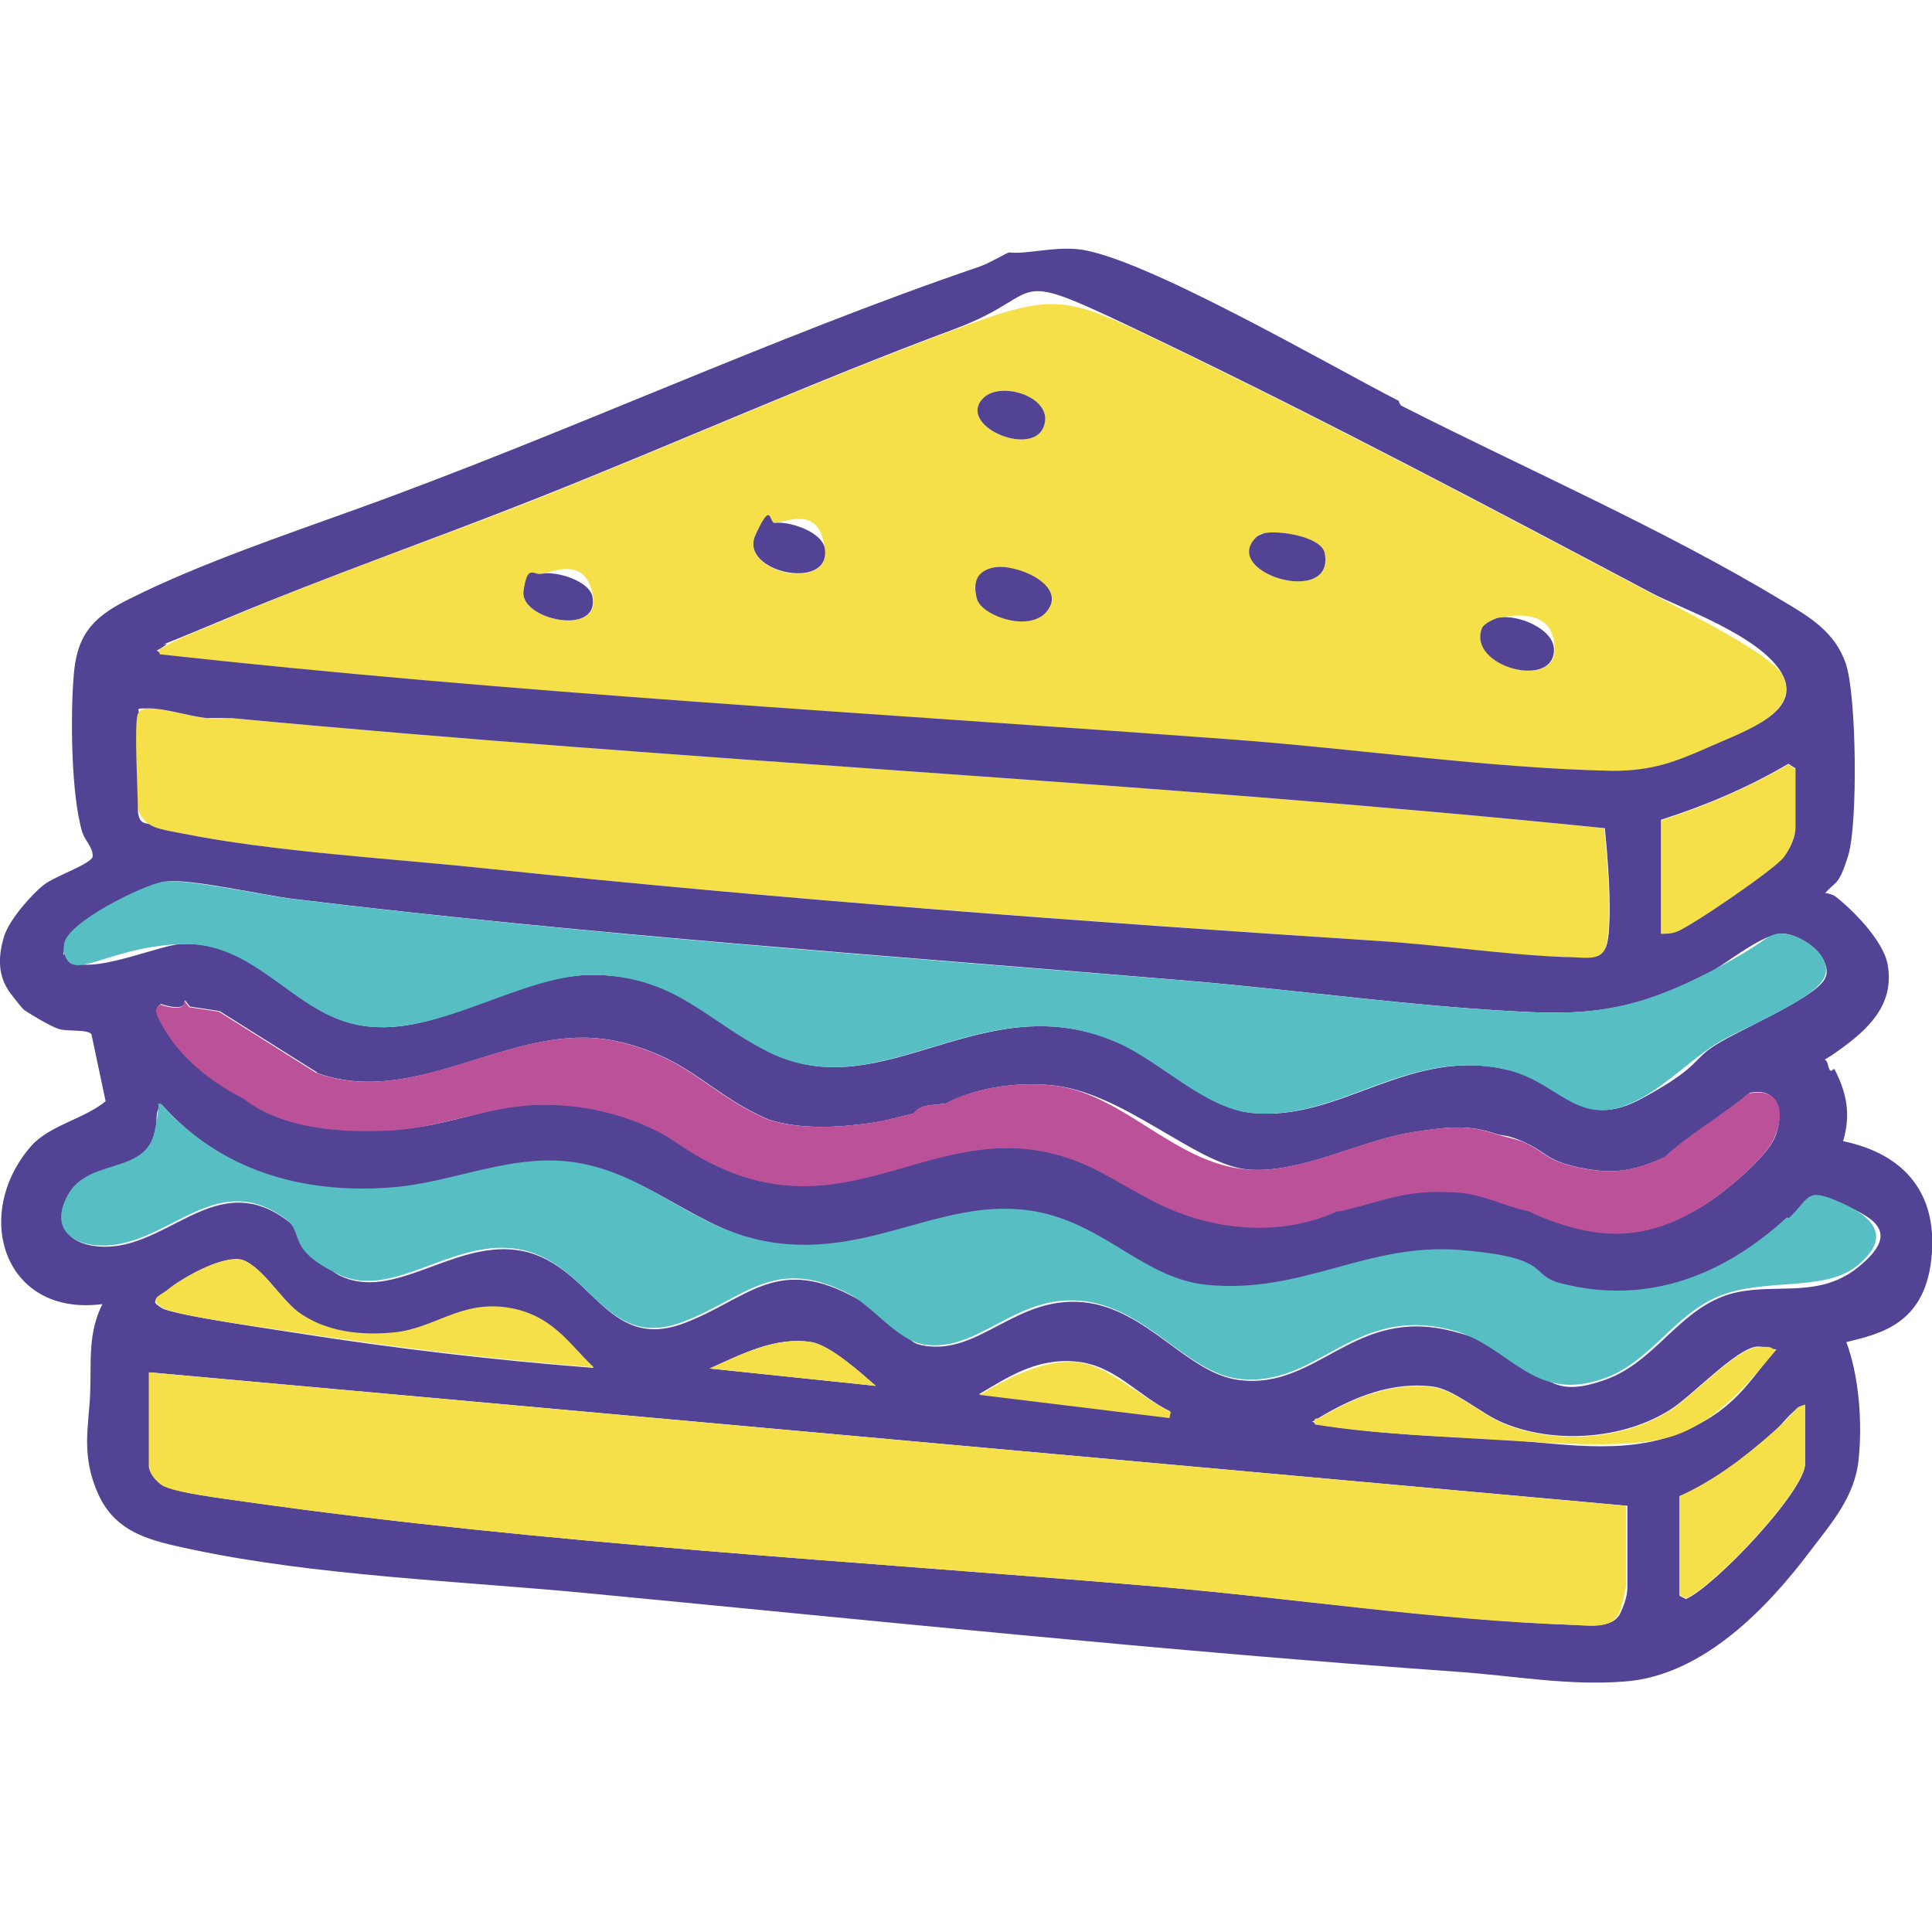
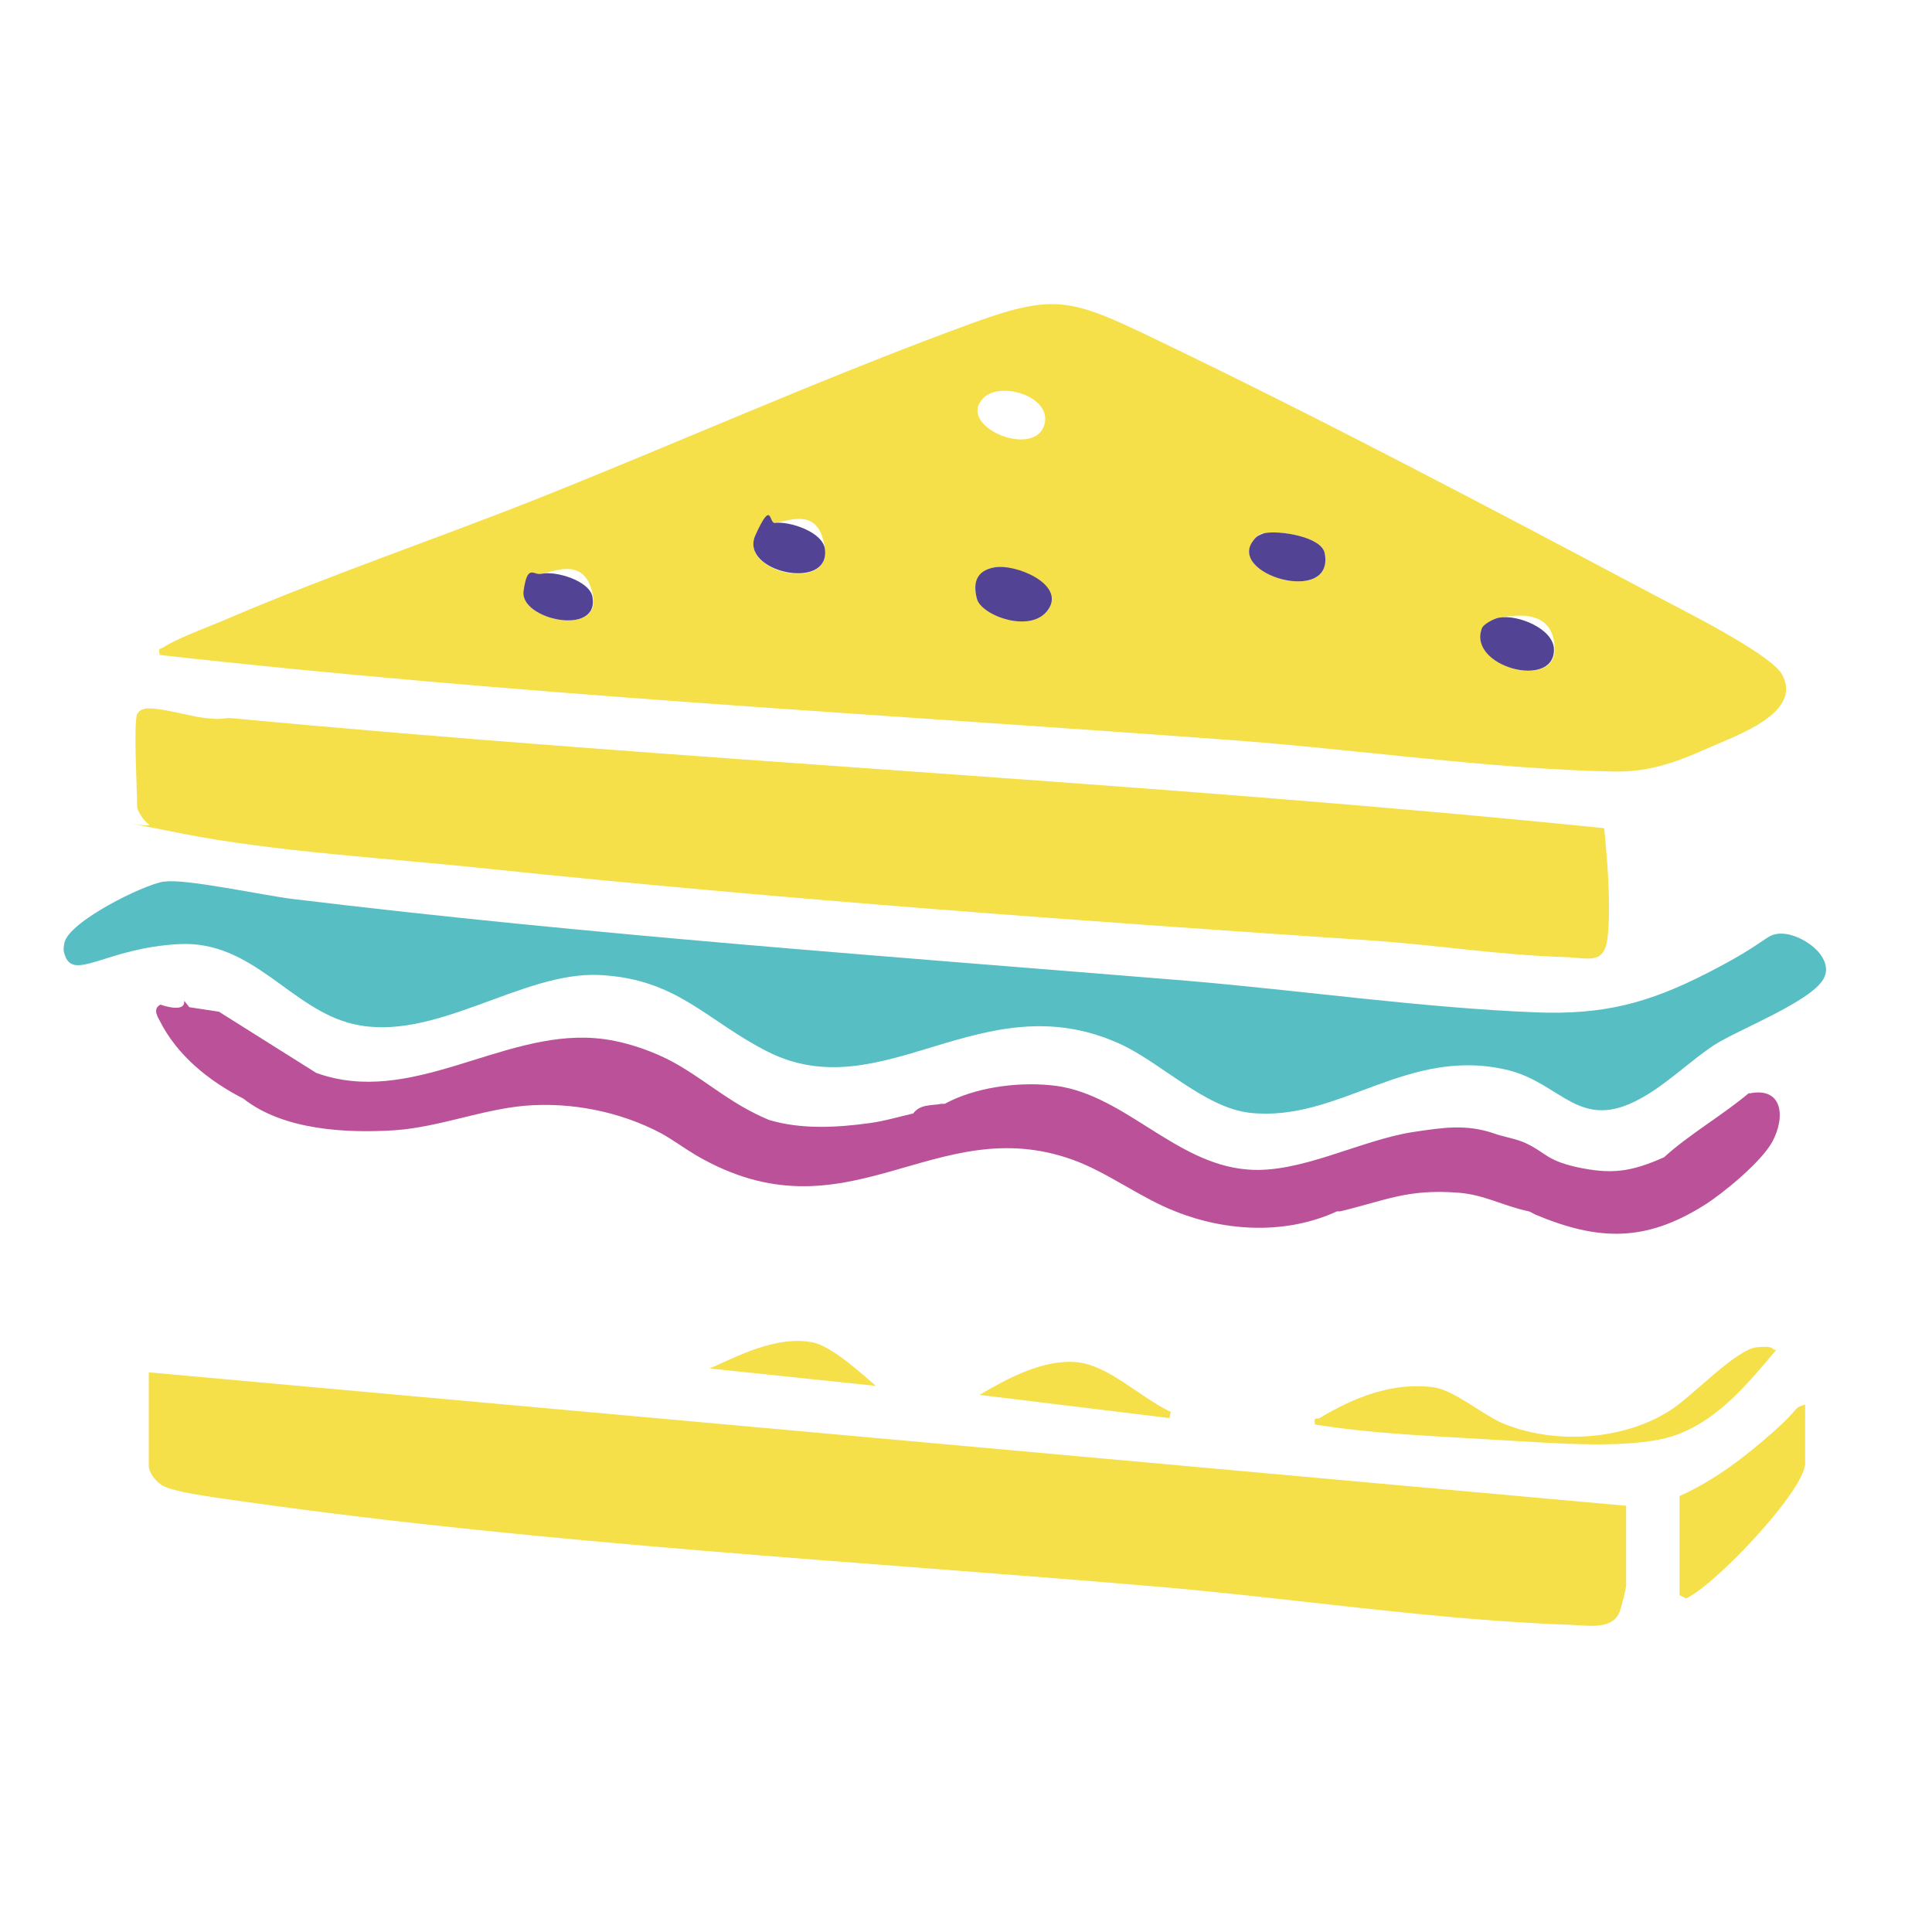
<svg xmlns="http://www.w3.org/2000/svg" id="Lager_1" version="1.1" viewBox="0 0 300 300">
  <defs>
    <style>
      .st0 {
        fill: #f5e04a;
      }

      .st1 {
        fill: #57bec3;
      }

      .st2 {
        fill: #524394;
      }

      .st3 {
        fill: #bb5299;
      }
    </style>
  </defs>
  <g>
    <path class="st0" d="M21.4,110.8c.2-.6,1.1-.8,1.7-.8,2.4,0,6.2,1.2,8.8,1.5s2.6,0,3.9,0c71,6.7,142.4,9.9,213.3,17.1.5,5.2,1,11.1.6,16.3s-2.8,3.8-7.1,3.7c-9.5-.3-19.2-1.8-28.8-2.5-46.1-3.1-92.1-6.4-138-11.2-14.9-1.6-33.2-2.6-47.7-5.5s-3.9-.6-5-1.4-1.8-2.4-1.8-2.6c0-2.8-.6-12.8,0-14.6h0Z" />
-     <path class="st0" d="M257.9,145v-17.6c6.9-2.2,13.6-5.1,19.8-8.7l1.1.7v9.3c0,1-1.1,3.6-1.8,4.5-1.3,1.7-14.6,10.8-16.7,11.6s-1.5.4-2.4.3h0Z" />
    <g>
      <path class="st0" d="M24.8,101.6c-.3-1.1.2-.8.6-1.1,2.3-1.5,7.4-3.3,10.1-4.5,15.7-6.7,31.9-12.2,47.8-18.5,21.6-8.6,43.1-18.2,64.9-26.3,15.5-5.8,17.2-5.3,31.9,1.8,25.4,12.2,51.5,26,76.4,39.2,4.1,2.2,18.3,9.2,20.2,12.5,3.3,5.9-6.8,9.4-11.1,11.3s-9.1,4-15.2,3.8c-19.2-.4-40.2-3.5-59.5-4.9-55.4-4.1-110.9-7-166.1-13.2h0ZM152.7,61.8c-4.2,4.2,7.2,9.2,9.3,4.6,2-4.6-6.5-7.4-9.3-4.6ZM120.3,81.2c-.9,0-2.6,1-3,1.9-2.6,5.8,11.6,8.9,10.8,2.2s-5.5-4.4-7.8-4.1ZM196.3,82.8c-.6,0-1.1.4-1.5.9-4.7,5.4,12.5,10.5,10.9,2.2-.5-2.6-7.2-3.6-9.4-3.1ZM154.4,88.1c-2.6.5-3.4,2.4-2.7,4.9s9.1,4.7,11.1,1.6-5.1-7.1-8.4-6.5h0ZM84.1,89.1c-1.1.3-2.5,1.5-2.7,2.7-.7,4.4,11.7,7.1,10.7.9s-5.7-4.1-7.9-3.6h0ZM232.9,95.9c-.7,0-2.5,1-2.7,1.7-2.2,5.9,11.2,9.5,11.2,3.3s-5.7-5.5-8.4-5h-.1Z" />
      <path class="st2" d="M154.4,88.1c3.3-.6,11,2.6,8.4,6.5s-10.4,1-11.1-1.6,0-4.4,2.7-4.9h0Z" />
      <path class="st2" d="M232.9,95.9c2.7-.5,8.4,1.7,8.4,5,0,6.2-13.4,2.6-11.2-3.3.2-.7,2-1.6,2.7-1.7h.1Z" />
      <path class="st2" d="M196.3,82.8c2.2-.5,8.9.5,9.4,3.1,1.6,8.3-15.7,3.2-10.9-2.2.4-.5.9-.7,1.5-.9Z" />
      <path class="st2" d="M120.3,81.2c2.3-.3,7.5,1.4,7.8,4.1.8,6.6-13.4,3.5-10.8-2.2s2.1-1.8,3-1.9Z" />
-       <path class="st2" d="M152.7,61.8c2.8-2.8,11.3,0,9.3,4.6s-13.5-.4-9.3-4.6Z" />
      <path class="st2" d="M84.1,89.1c2.2-.5,7.5,1.1,7.9,3.6,1.1,6.2-11.3,3.5-10.7-.9s1.6-2.4,2.7-2.7h0Z" />
    </g>
  </g>
  <g>
-     <path class="st2" d="M217.2,62.4c.1,0,.1.5.6.7,19.1,9.7,40.6,19.1,59,30.2,4.2,2.5,8.1,4.8,9.8,9.7,1.7,4.9,1.9,24.9.4,29.8s-2,4-3.6,5.9c.5,0,1.2.2,1.6.5,2.6,2,7.4,6.8,8.1,10.5,1.2,6.5-3.3,10.4-8,13.7s-1.8-.3-1.3,1.8c.5,2.1.8.4,1.1.9,1.9,3.7,2.5,7,1.3,11.1,9.6,2,14.8,8.2,13.7,18.3s-7.9,11.6-13.2,12.9c2,5.4,2.5,12.5,1.9,18.3-.6,5.7-4.2,9.8-7.4,14-6.6,8.8-16.7,19.5-28.9,20.4-8.8.7-17.3-.9-25.9-1.5-45.1-3.2-90.2-7.9-135.1-12.2-19.8-1.9-42.2-2.7-61.5-6.8-6.1-1.3-11.7-2.4-14.5-8.5s-1.5-10.7-1.3-15.7-.4-9.3,1.9-13.9c-15.3,2-20.3-13.9-11.1-24.5,2.9-3.3,8.2-4.2,11.6-7l-2.2-10.4c-.6-.8-3.6-.4-5-.8s-5.3-2.8-5.6-3.1-2.3-2.8-2.4-3.1c-1.6-2.5-1.4-5.4-.6-8.1s4.4-6.7,6.2-8.1,7.3-3.2,7.6-4.4c0-1.5-1.1-2.3-1.6-3.7-1.8-5.8-1.9-18.8-1.3-25s3.4-8.8,9-11.5c10.4-5.2,23.9-9.8,35-13.8,32.2-11.6,64.6-26.7,96.6-37.6,1.5-.5,4.3-2.2,4.6-2.2,2.9.3,6.6-.9,10.7-.5,9.8,1,39.3,18.2,49.9,23.6h-.1ZM24.8,101.6c55.2,6.1,110.7,9.1,166.1,13.2,19.3,1.4,40.3,4.5,59.5,4.9,6.2,0,9.8-1.4,15.2-3.8s14.4-5.4,11.1-11.3-16.1-10.3-20.2-12.5c-24.9-13.2-51-27-76.4-39.2s-16.3-7.6-31.9-1.8c-21.8,8.1-43.2,17.7-64.9,26.3-15.9,6.3-32,11.9-47.8,18.5s-7.8,3-10.1,4.5-.9,0-.6,1.1h0ZM21.4,110.8c-.6,1.8,0,11.8,0,14.6s1.3,2.3,1.8,2.6c1.1.8,3.6,1.1,5,1.4,14.4,2.9,32.7,3.9,47.7,5.5,45.9,4.8,91.9,8.2,138,11.2,9.5.6,19.2,2.1,28.8,2.5,4.3,0,6.7,1.2,7.1-3.7s-.1-11.1-.6-16.3c-70.9-7.2-142.4-10.4-213.3-17.1-1.3,0-2.6,0-3.9,0-2.6-.3-6.4-1.5-8.8-1.5s-1.5,0-1.7.8h0ZM257.9,145c.9,0,1.6,0,2.4-.3,2.1-.7,15.4-9.8,16.7-11.6s1.8-3.5,1.8-4.5v-9.3l-1.1-.7c-6.3,3.7-12.9,6.5-19.8,8.7v17.6h0ZM25.6,136.9c-3.2.5-14.7,6.2-15.4,9.5s-.2,1.2,0,1.7c1.3,4.5,14.1-1.3,17.8-1.5,11.5-.7,17.3,10.1,27,12.4,12.6,3,24.9-8.3,38.3-7.6s16.6,7.2,26.1,11.9c17.8,9,33.2-10.8,54.5-1.3,6.5,2.9,13.3,10,20.4,10.8,13.9,1.5,24.5-10.5,40.2-6.6,8.3,2.1,11,9.5,20.4,4.4,9.4-5.1,7.6-5.9,11.6-8.4s15-7.1,16.8-10.1-3.8-7.5-7-7.1-8.6,4.9-11,6.1c-9.2,4.7-16.1,6.5-26.6,6.1-17.7-.7-36.4-3.4-54.1-4.9-46.3-3.9-92.8-7.1-138.9-12.7-4.4-.5-16.7-3.3-19.9-2.7h-.2ZM49.2,166.5l-15.1-9.5-4.6-.7-.8-1c.2,1.7-2.5,1-3.7.6-1.1.6-.6,1.6-.1,2.5,2.7,5.4,7.7,9.4,13,12.1,6.2,4.9,16,5.4,23.6,4.9,7.6-.5,13.4-3.2,20.1-3.8,7.2-.6,14.8.9,21.2,4.3,1.8,1,3.7,2.4,5.4,3.4,23.5,13.7,36.9-7.1,58.5.7s10.5,5.9,15.9,8c8,3.2,17.3,3.6,25.1,0h.5c7.1-1.7,10.4-3.5,18.3-2.9,4.1.3,7.1,2.1,11,2.9.3.1.6.3,1,.5,9.8,4.1,17.1,4.3,26.3-1.5,3-1.9,8.8-6.7,10.5-9.8s1.6-8.6-3.6-7.5c-4,3.4-9.4,6.5-13.2,10-5.2,2.3-8.2,2.7-13.7,1.5-4.7-1.1-4.6-2.2-7.8-3.7s-3.6-1-4.9-1.5c-4.4-1.5-8-.9-12.7-.2-8.2,1.3-17.5,6.5-25.6,5.8s-19.5-12.2-30.7-13.1c-5.3-.5-11.7.4-16.3,2.9h-.5c-1.5.3-3.3,0-4.4,1.5-2.2.5-4.5,1.2-6.8,1.5-5.1.7-10.6,1-15.6-.5-5.7-2.4-9-5.5-13.7-8.3-3.8-2.3-9-4.1-13.4-4.4-14.6-1.1-28.5,10.7-43.2,5.4h0ZM277.7,189.2c-9.9,8.9-21.6,13.7-35,10.3-5.3-1.3-10.2-4.8-15.7-5.2-14.6-1.3-24.5,6.9-39.5,5.4-10.4-1-17.8-10.7-28.8-11.7s-23.5,6.2-36.1,5.4-20-10.1-31.9-12.5c-10.5-2.1-19.8,3-30,3.7-13.7.9-26.4-2.7-35.6-13.1-1.2,1.1-.6,2.8-.9,4.4-1.5,6.8-10.4,4-13.5,9.9s1.8,8.3,7.2,7.7c9.4-1.2,16.5-11.7,26.8-3.9s4.9,6.9,8.1,8.5c8.3,4,17.4-5.3,27.4-4,11.7,1.6,13.6,16.2,26.2,11.3,9.4-3.6,14-10.2,25.4-4.4s7.7,7.4,12,8c8.4,1.2,14-7.7,24.3-6.8,10,.9,16.3,11.2,24.4,12.1,12.2,1.5,17.7-11.5,33-7.6s12.6,11.6,23.9,7.5c7.2-2.6,10.9-10,17.9-12.8s14.5.8,21.2-4.6,2.6-7.6-2.3-9.8-4.8-.8-8.3,2.4l-.2-.2ZM92.1,212.3c-3.5-3.2-8.6-8.5-13.5-9.2-7.2-1-11.2,3.2-17.5,3.9-5.1.5-10.7,0-14.8-3.2-2.8-2.1-5.9-7.8-9.2-8.2s-8.8,2.9-11,4.7-2.7,1.7-1,2.8,17.3,3.3,21,3.9c15.3,2.4,30.6,4.2,46,5.4h0ZM136,215.2c-2.3-2-7.1-6.3-10-6.8-5.6-.9-10.9,1.9-15.8,4.1l25.8,2.7ZM275.9,209.5c-1,.1-2-.5-3.1-.4-3.2.3-9.9,7.5-13.3,9.7-7.4,4.8-18.4,5.5-26.4,2-3.2-1.4-7.4-5.1-10.6-5.5-6.3-.8-12.3,1.6-17.6,4.8s-1-.3-.7,1c9.4,1.6,19,1.9,28.5,2.4,9.1.5,19.1,2.6,27.9-.9,8.8-3.5,10.9-8.1,15.3-13.2h0ZM181.8,219.2c-5.2-2.5-8.7-7.3-14.9-7.8s-10.6,2.6-14.9,5.1l29.5,3.6.2-1h0ZM252.5,233.8l-229.2-20.7v14.6c0,.3,1.5,2.6,2,2.9,1.7,1.2,10.3,2.2,13,2.6,46.5,6.6,94.9,9.2,141.9,13.2,20.9,1.8,43.1,5.1,63.9,5.9,2.5,0,6.3.7,7.5-1.8s1.1-3.9,1.1-4.3v-12.4h-.2ZM280.3,218.2c-2,.5-3.3,2.8-4.9,4.2-4.4,3.9-9.2,7.5-14.6,10v15.4l1,.5c4.5-2,18.5-16.8,18.5-21v-9h0Z" />
    <path class="st0" d="M252.5,233.8v12.4c0,.4-.8,3.8-1.1,4.3-1.2,2.6-4.9,1.9-7.5,1.8-20.8-.7-43-4.1-63.9-5.9-46.9-4-95.3-6.6-141.9-13.2-2.6-.4-11.3-1.4-13-2.6s-2-2.6-2-2.9v-14.6l229.2,20.7h.2Z" />
-     <path class="st1" d="M277.7,189.2c3.5-3.2,2.5-5,8.3-2.4s7.3,5.8,2.3,9.8-14.1,1.8-21.2,4.6-10.7,10.2-17.9,12.8c-11.3,4.1-14.7-5.2-23.9-7.5-15.3-3.9-20.7,9.1-33,7.6-8.1-1-14.4-11.2-24.4-12.1-10.3-1-15.9,8-24.3,6.8-4.3-.6-8-6-12-8-11.4-5.8-16,.8-25.4,4.4-12.6,4.9-14.5-9.7-26.2-11.3-10-1.4-19.1,8-27.4,4s-5.3-6.3-8.1-8.5c-10.3-7.8-17.4,2.7-26.8,3.9-5.4.7-10.4-1.8-7.2-7.7s12.1-3.1,13.5-9.9-.2-3.4.9-4.4c9.2,10.4,21.9,14.1,35.6,13.1,10.2-.7,19.5-5.8,30-3.7,11.9,2.4,18.3,11.5,31.9,12.5s23.8-6.5,36.1-5.4,18.4,10.6,28.8,11.7c15,1.5,24.9-6.6,39.5-5.4s10.4,3.9,15.7,5.2c13.4,3.4,25.2-1.3,35-10.3l.2.2Z" />
    <path class="st1" d="M25.6,136.9c3.2-.5,15.6,2.2,19.9,2.7,46.1,5.6,92.6,8.9,138.9,12.7,17.7,1.5,36.5,4.2,54.1,4.9,10.5.4,17.4-1.4,26.6-6.1s9-5.9,11-6.1c3.3-.4,9.1,3.6,7,7.1s-13.2,7.8-16.8,10.1-7.5,6.2-11.6,8.4c-9.4,5.2-12.2-2.3-20.4-4.4-15.8-3.9-26.3,8.1-40.2,6.6-7.1-.8-13.9-7.9-20.4-10.8-21.3-9.5-36.6,10.3-54.5,1.3-9.5-4.8-14-11.3-26.1-11.9s-25.7,10.6-38.3,7.6c-9.7-2.3-15.5-13-27-12.4s-16.5,6-17.8,1.5c-.2-.6-.1-1.2,0-1.7.7-3.3,12.2-9,15.4-9.5h.2Z" />
-     <path class="st0" d="M92.1,212.3c-15.4-1.2-30.8-3.1-46-5.4-3.7-.6-18.8-2.5-21-3.9s0-1.9,1-2.8c2.2-1.8,8.1-5,11-4.7s6.4,6.1,9.2,8.2c4.2,3.1,9.7,3.7,14.8,3.2,6.4-.6,10.3-4.9,17.5-3.9s10,6,13.5,9.2h0Z" />
    <path class="st0" d="M275.9,209.5c-4.3,5.1-8.8,10.7-15.3,13.2s-18.8,1.4-27.9.9c-9.6-.6-19.1-.9-28.5-2.4-.3-1.3.3-.8.7-1,5.3-3.2,11.3-5.6,17.6-4.8,3.2.4,7.5,4.1,10.6,5.5,8.1,3.5,19.1,2.8,26.4-2,3.4-2.2,10.1-9.4,13.3-9.7s2,.5,3.1.4h0Z" />
    <path class="st0" d="M280.3,218.2v9c0,4.2-14,19-18.5,21l-1-.5v-15.4c5.4-2.4,10.2-6.1,14.6-10s2.9-3.6,4.9-4.2h0Z" />
    <path class="st0" d="M181.8,219.2l-.2,1-29.5-3.6c4.2-2.5,9.8-5.5,14.9-5.1s9.7,5.3,14.9,7.8h0Z" />
    <path class="st0" d="M136,215.2l-25.8-2.7c4.9-2.2,10.3-5,15.8-4.1,3,.5,7.7,4.8,10,6.8Z" />
    <path class="st3" d="M271.6,169.7c-4,3.4-9.4,6.5-13.2,10-5.2,2.3-8.2,2.7-13.7,1.5-4.7-1.1-4.6-2.2-7.8-3.7-1.5-.7-3.6-1-4.9-1.5-4.4-1.5-8-.9-12.7-.2-8.2,1.3-17.5,6.5-25.6,5.8-11.5-.9-19.5-12.2-30.7-13.1-5.3-.5-11.7.4-16.3,2.9h-.5c-1.5.3-3.3,0-4.4,1.5-2.2.5-4.5,1.2-6.8,1.5-5.1.7-10.6,1-15.6-.5-5.7-2.4-9-5.5-13.7-8.3-3.8-2.3-9-4.1-13.4-4.4-14.6-1.1-28.5,10.7-43.2,5.4l-15.1-9.5-4.6-.7-.8-1c.2,1.7-2.5,1-3.7.6-1.1.6-.6,1.6-.1,2.5,2.7,5.4,7.7,9.4,13,12.1,6.2,4.9,16,5.4,23.6,4.9,6.8-.5,13.4-3.2,20.1-3.8,7.2-.6,14.8.9,21.2,4.3,1.8,1,3.7,2.4,5.4,3.4,23.5,13.7,36.9-7.1,58.5.7,5.3,1.9,10.5,5.9,15.9,8,8,3.2,17.3,3.6,25.1,0h.5c7.1-1.7,10.4-3.5,18.3-2.9,4.1.3,7.1,2.1,11,2.9.3.1.6.3,1,.5,9.8,4.1,17.1,4.3,26.3-1.5,3-1.9,8.8-6.7,10.5-9.8,2.1-3.9,1.6-8.6-3.6-7.5h0Z" />
  </g>
</svg>